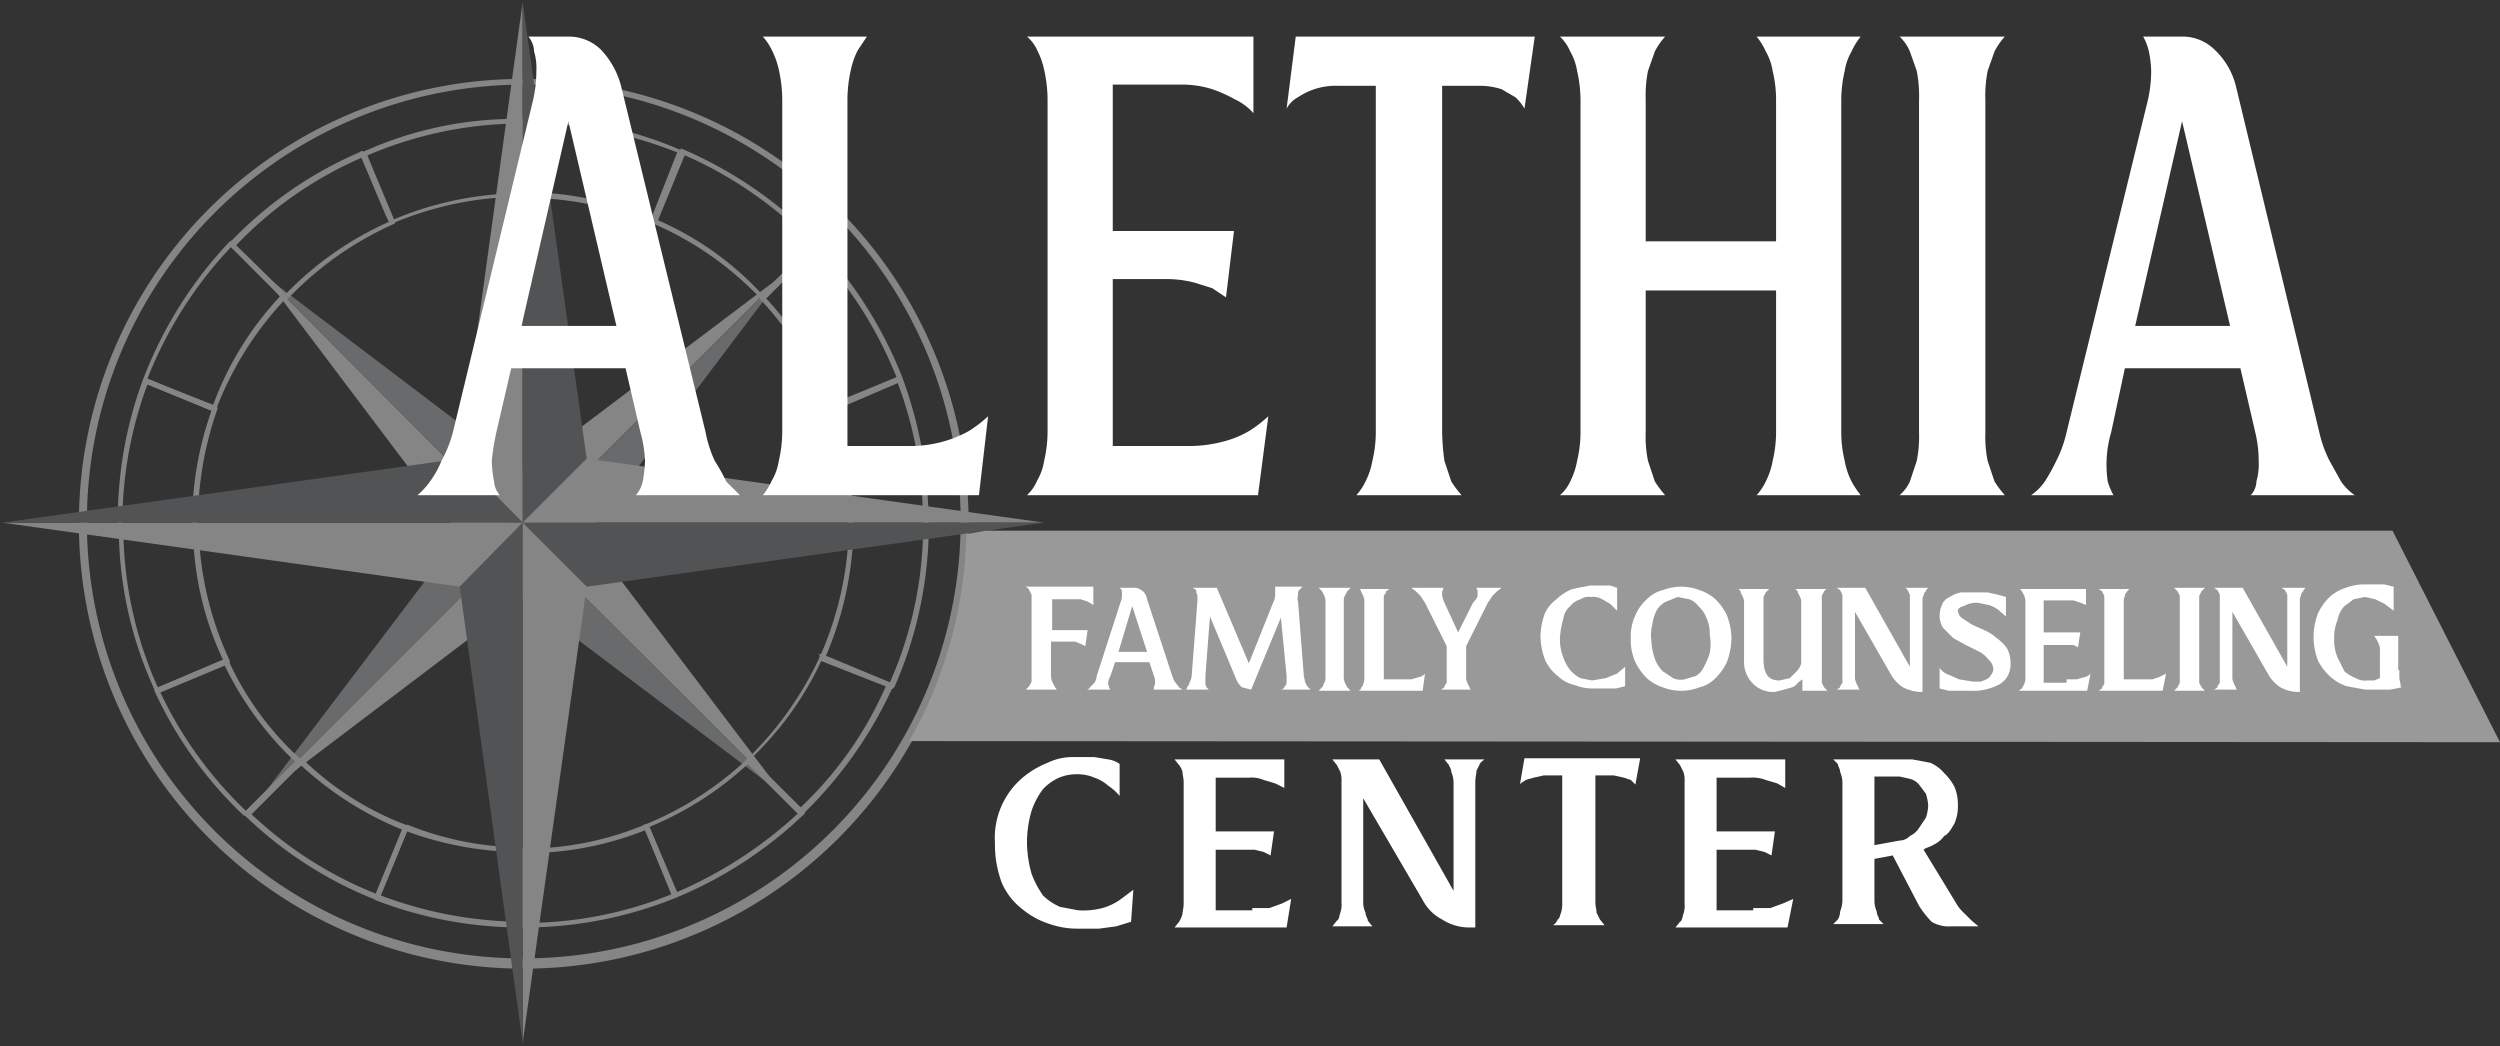
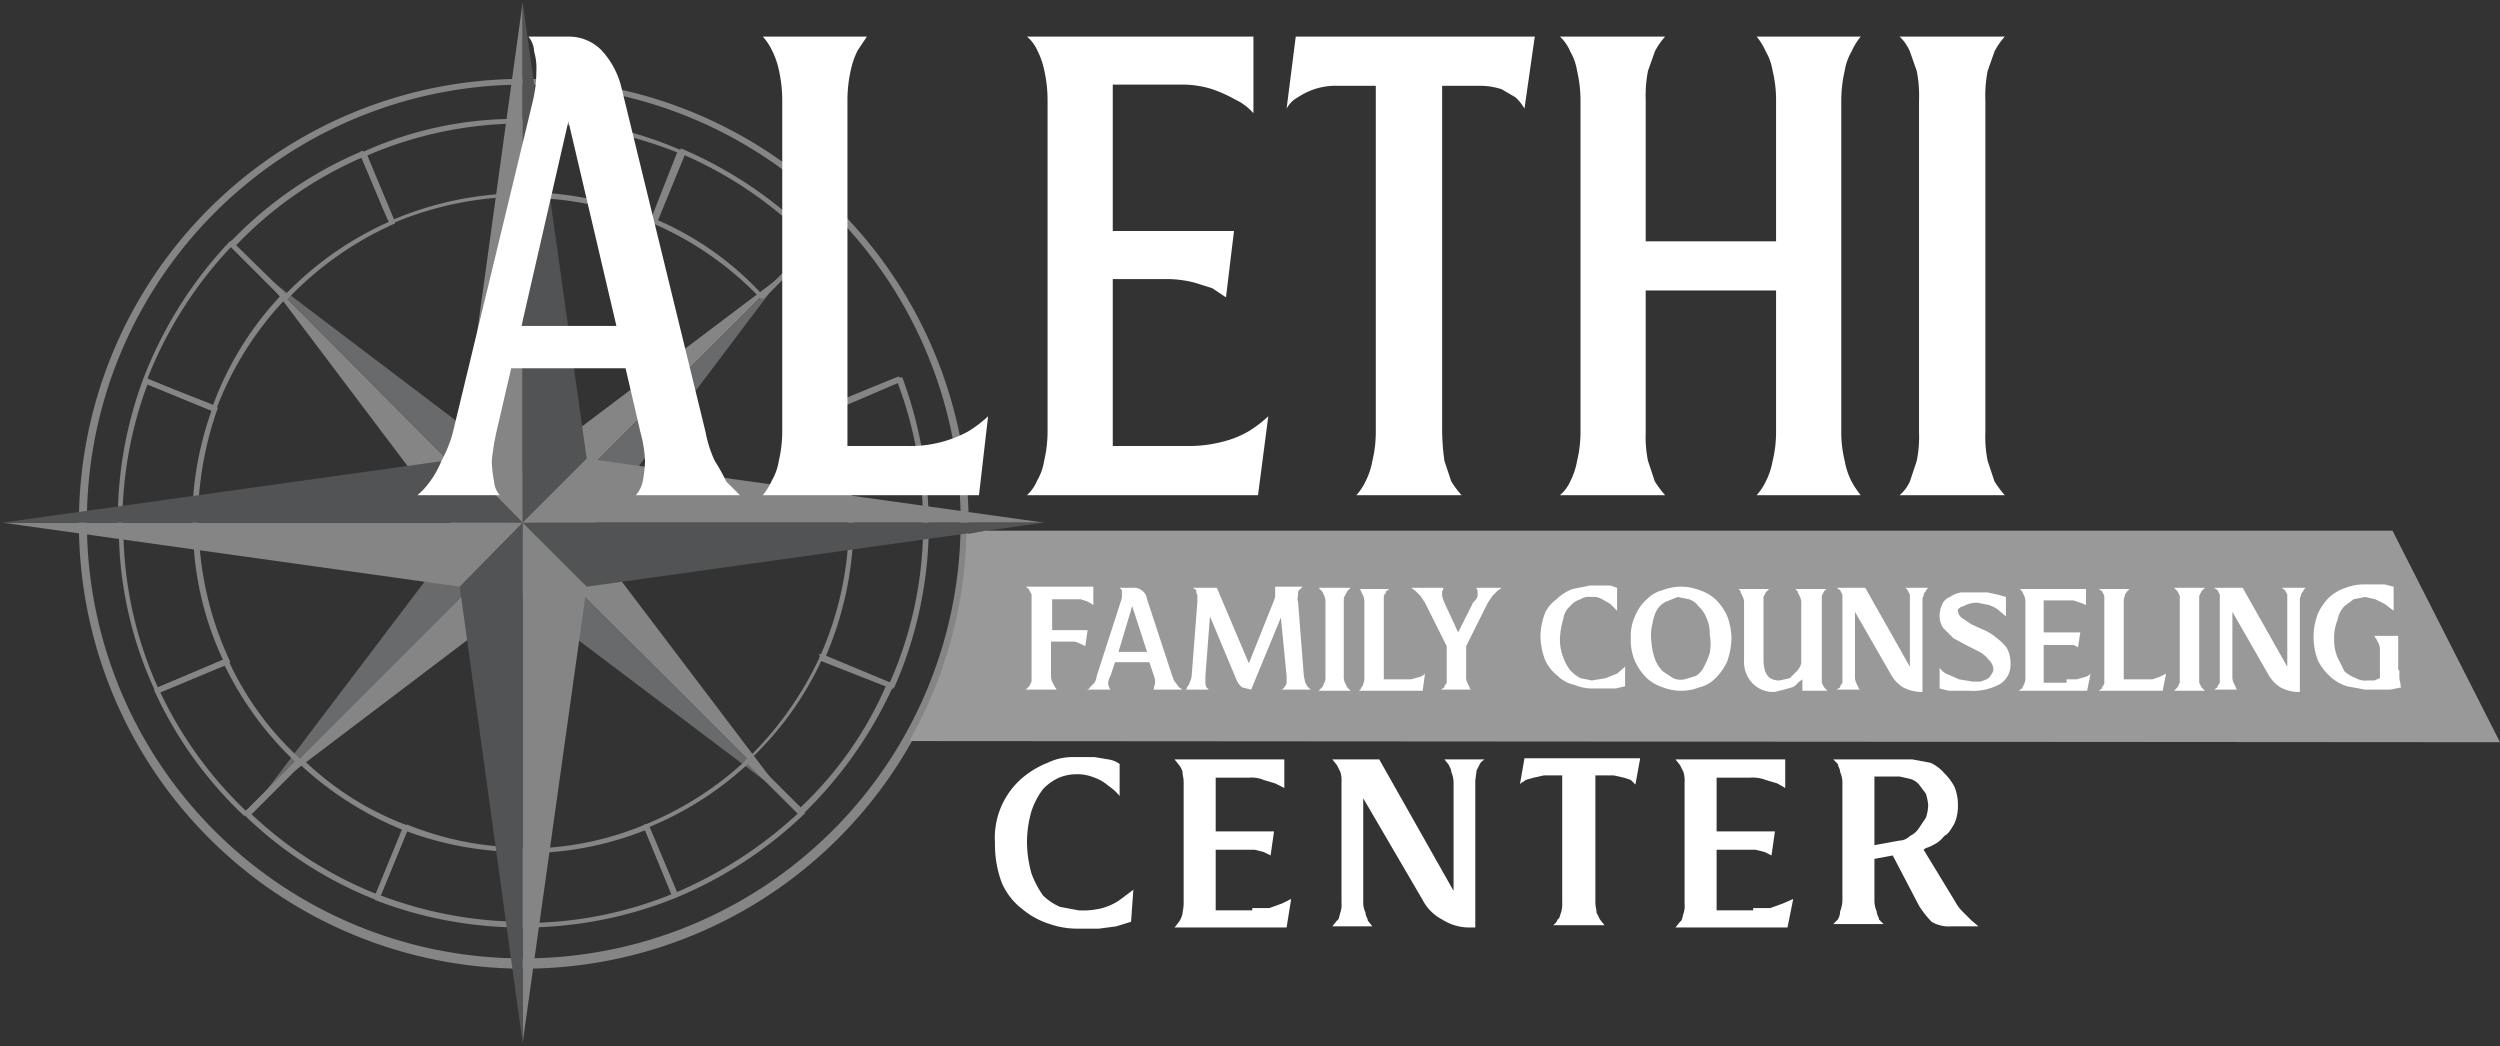
<svg xmlns="http://www.w3.org/2000/svg" id="Layer_2" data-name="Layer 2" width="218.6" height="91.5" viewBox="0 0 218.6 91.5">
  <rect x="0" y="0" width="218.6" height="91.5" fill="#333333" stroke="none" />
  <defs>
    <style>
      .cls-1 {
        opacity: 0.4;
      }

      .cls-2 {
        fill: #fff;
      }

      .cls-3 {
        fill: #004a6f;
      }

      .cls-4 {
        fill: #b9bbbd;
      }

      .cls-5 {
        fill: #7f8284;
      }

      .cls-6 {
        fill: none;
      }

      .cls-7 {
        isolation: isolate;
      }

      .cls-8 {
        fill: #999999;
      }
    </style>
  </defs>
  <g>
    <g id="Group_11305" data-name="Group 11305" class="cls-1">
      <path id="Path_2265" data-name="Path 2265" class="cls-2" d="M197.8,204.3a38.9,38.9,0,1,0,38.8-38.8,38.8,38.8,0,0,0-38.8,38.8h0m.7,0a38.2,38.2,0,1,1,38.1,38.1h0a38.1,38.1,0,0,1-38.1-38.1" transform="translate(-190.9 -158.6)" />
      <path id="Path_2266" data-name="Path 2266" class="cls-3" d="M236.6,204.3" transform="translate(-190.9 -158.6)" />
      <path id="Path_2267" data-name="Path 2267" class="cls-3" d="M236.6,204.3" transform="translate(-190.9 -158.6)" />
      <path id="Path_2268" data-name="Path 2268" class="cls-3" d="M236.6,204.3" transform="translate(-190.9 -158.6)" />
      <path id="Path_2269" data-name="Path 2269" class="cls-3" d="M236.6,204.3" transform="translate(-190.9 -158.6)" />
      <path id="Path_2270" data-name="Path 2270" class="cls-3" d="M236.6,204.3" transform="translate(-190.9 -158.6)" />
      <path id="Path_2271" data-name="Path 2271" class="cls-3" d="M236.6,204.3" transform="translate(-190.9 -158.6)" />
      <path id="Path_2272" data-name="Path 2272" class="cls-3" d="M236.6,205.4" transform="translate(-190.9 -158.6)" />
      <path id="Path_2273" data-name="Path 2273" class="cls-3" d="M236.6,205.4" transform="translate(-190.9 -158.6)" />
      <path id="Path_2274" data-name="Path 2274" class="cls-2" d="M236.6,205.4l22.8-22.8-22.8,17.2Z" transform="translate(-190.9 -158.6)" />
      <path id="Path_2275" data-name="Path 2275" class="cls-2" d="M213.9,182.6l17.2,22.8h5.5Z" transform="translate(-190.9 -158.6)" />
      <path id="Path_2276" data-name="Path 2276" class="cls-2" d="M236.6,205.4l-22.7,22.7,22.7-17.2Z" transform="translate(-190.9 -158.6)" />
      <path id="Path_2277" data-name="Path 2277" class="cls-2" d="M236.6,205.4h0l22.8,22.7-17.2-22.7Z" transform="translate(-190.9 -158.6)" />
      <path id="Path_2278" data-name="Path 2278" class="cls-4" d="M236.6,205.4v-5.6l-22.7-17.2Z" transform="translate(-190.9 -158.6)" />
      <path id="Path_2279" data-name="Path 2279" class="cls-4" d="M236.6,205.4h-5.5l-17.2,22.7Z" transform="translate(-190.9 -158.6)" />
      <path id="Path_2280" data-name="Path 2280" class="cls-4" d="M236.6,205.4v5.5l22.8,17.2Z" transform="translate(-190.9 -158.6)" />
      <path id="Path_2281" data-name="Path 2281" class="cls-4" d="M242.2,205.4l17.2-22.8-22.8,22.8Z" transform="translate(-190.9 -158.6)" />
      <path id="Path_2282" data-name="Path 2282" class="cls-3" d="M236.6,205.4" transform="translate(-190.9 -158.6)" />
      <path id="Path_2283" data-name="Path 2283" class="cls-2" d="M247.3,230.7a27.1,27.1,0,0,1-10.6,2.1l-.2.2v6.6h.1a.1.1,0,0,0,.1.1,35.4,35.4,0,0,0,13.3-2.6l.2-.2h0l-2.6-6.1a.2.2,0,0,0-.3-.1m0,.5,2.3,5.6a34.1,34.1,0,0,1-12.6,2.5v-6.1a28.2,28.2,0,0,0,10.3-2" transform="translate(-190.9 -158.6)" />
      <path id="Path_2284" data-name="Path 2284" class="cls-2" d="M216.8,225.1l-4.6,4.6v.2h.1a34.9,34.9,0,0,0,11.5,7.4c.1,0,.3-.1.3-.2l2.5-6.1h0v-.2a26.1,26.1,0,0,1-9.2-5.8h-.4m.2.5a29.3,29.3,0,0,0,9,5.7c-.2.4-2.2,5.2-2.3,5.6a34.4,34.4,0,0,1-11-7l4.3-4.3" transform="translate(-190.9 -158.6)" />
      <path id="Path_2285" data-name="Path 2285" class="cls-2" d="M210.6,216.2l-6.1,2.6h-.1v.2a35.1,35.1,0,0,0,7.8,10.9h.3l4.7-4.6V225a26.6,26.6,0,0,1-6.3-8.6c-.1-.2-.2-.2-.3-.2m-.1.5a29.1,29.1,0,0,0,6.2,8.5l-4.3,4.3a35,35,0,0,1-7.5-10.4l5.7-2.4" transform="translate(-190.9 -158.6)" />
      <path id="Path_2286" data-name="Path 2286" class="cls-2" d="M226.1,231l-2.5,6.1h0c0,.1.1.1.1.2a35.6,35.6,0,0,0,12.9,2.4h.1l.3-.2v-6.8h-.3a27.3,27.3,0,0,1-10.2-2l-.3.2m.3.4a29.1,29.1,0,0,0,10.1,1.8v6.1a35.4,35.4,0,0,1-12.4-2.3l2.3-5.6" transform="translate(-190.9 -158.6)" />
      <path id="Path_2287" data-name="Path 2287" class="cls-2" d="M262.6,216a30.1,30.1,0,0,1-6.4,9h-.1v.2l4.6,4.6h.4a36.7,36.7,0,0,0,7.9-11.2c0-.1,0-.2-.2-.3h0l-6-2.5h-.3m.3.4,5.6,2.3a32.3,32.3,0,0,1-7.5,10.7l-4.3-4.3a28.2,28.2,0,0,0,6.2-8.7" transform="translate(-190.9 -158.6)" />
      <path id="Path_2288" data-name="Path 2288" class="cls-2" d="M201.4,205.3h-.1v.2a33.9,33.9,0,0,0,3.2,13.6.2.2,0,0,0,.3.1l6-2.5c.2-.1.2-.2.2-.3h0a29.1,29.1,0,0,1-2.7-10.8l-.2-.2Zm6.4.4a27.6,27.6,0,0,0,2.6,10.6l-5.7,2.4a34.3,34.3,0,0,1-3-13Z" transform="translate(-190.9 -158.6)" />
      <path id="Path_2289" data-name="Path 2289" class="cls-2" d="M256.2,225a28.8,28.8,0,0,1-8.9,5.7h-.1v.2l2.5,6c.1.2.2.2.3.2a36.1,36.1,0,0,0,11.2-7.3c.1,0,.1-.2,0-.3h0l-4.7-4.6h-.3m.1.5,4.4,4.3a37.2,37.2,0,0,1-10.6,6.9l-2.4-5.7a28.7,28.7,0,0,0,8.6-5.5" transform="translate(-190.9 -158.6)" />
      <path id="Path_2290" data-name="Path 2290" class="cls-2" d="M250.4,171.7h-.2l-2.4,6.1c-.1.1,0,.2.1.3a28.5,28.5,0,0,1,9.5,6.6h.3l4.6-4.6a.4.4,0,0,0,.1-.3h0a36.2,36.2,0,0,0-11.9-8.2h-.1m.2.5a35.2,35.2,0,0,1,11.3,7.8l-4.4,4.4a27,27,0,0,0-9.2-6.5c.1-.4,2.1-5.3,2.3-5.7" transform="translate(-190.9 -158.6)" />
      <path id="Path_2291" data-name="Path 2291" class="cls-2" d="M269.5,191.5l-6.1,2.5c-.1.1-.2.2-.1.3a28.5,28.5,0,0,1,1.8,10v1.4h6.8l.2-.2h0v-1.2a37,37,0,0,0-2.3-12.7h-.3m-.1.5a34.3,34.3,0,0,1,2.2,12.3v1h-6.1v-1a30.3,30.3,0,0,0-1.7-9.9l5.6-2.4" transform="translate(-190.9 -158.6)" />
-       <path id="Path_2292" data-name="Path 2292" class="cls-2" d="M262,179.9l-4.6,4.6c-.1.1-.1.3,0,.3a28.6,28.6,0,0,1,5.9,9.5c0,.2.2.2.3.2h0l6.1-2.6c.1,0,.1-.2.1-.3a36.9,36.9,0,0,0-7.4-11.7H262m.2.5a36.2,36.2,0,0,1,7.1,11.2l-5.7,2.4a27.8,27.8,0,0,0-5.7-9.3l4.3-4.3" transform="translate(-190.9 -158.6)" />
      <path id="Path_2293" data-name="Path 2293" class="cls-2" d="M236.6,168.9v6.7c0,.2.1.3.2.3h0a28.4,28.4,0,0,1,11.2,2.3h.3l2.5-6.1c0-.1,0-.3-.2-.3a34.1,34.1,0,0,0-13.8-2.9h-.1m.4.4a37.5,37.5,0,0,1,13.2,2.7l-2.4,5.7a28.7,28.7,0,0,0-10.8-2.3Z" transform="translate(-190.9 -158.6)" />
      <path id="Path_2294" data-name="Path 2294" class="cls-2" d="M265.3,205.3a.2.2,0,0,0-.2.2,29.4,29.4,0,0,1-2.5,10.5c-.1.1-.1.2,0,.2s0,.1.1.2l6.1,2.4c.1.1.2,0,.3-.1a35.3,35.3,0,0,0,3-13.2l-.2-.2h-6.6Zm6.3.4a34.1,34.1,0,0,1-2.9,12.6l-5.6-2.3a29.8,29.8,0,0,0,2.4-10.3Z" transform="translate(-190.9 -158.6)" />
      <path id="Path_2295" data-name="Path 2295" class="cls-2" d="M211.2,179.7H211a36.4,36.4,0,0,0-7.6,12.1.4.4,0,0,0,.1.3l6.1,2.5h.2v-.2a29,29,0,0,1,6.1-9.7.3.3,0,0,0,0-.4l-4.7-4.6a.1.1,0,0,0-.1-.1m0,.6,4.3,4.3a28,28,0,0,0-5.9,9.6l-5.7-2.4a35.7,35.7,0,0,1,7.3-11.5" transform="translate(-190.9 -158.6)" />
      <path id="Path_2296" data-name="Path 2296" class="cls-2" d="M203.5,191.8h-.1a35.3,35.3,0,0,0-2.2,12.4v1.2l.2.2h6.8v-1.4a30.2,30.2,0,0,1,1.7-9.8c.1-.1,0-.2-.1-.3l-6.1-2.4c0-.1-.1-.1-.2,0m-1.9,12.5a34.9,34.9,0,0,1,2.2-12l5.6,2.3a29.1,29.1,0,0,0-1.7,9.7s.1.7.1,1h-6.1a4.6,4.6,0,0,1-.1-1" transform="translate(-190.9 -158.6)" />
      <path id="Path_2297" data-name="Path 2297" class="cls-2" d="M222.6,171.8c-.2,0-.2.1-.2.3l2.6,6h.1c.1.1.1.1.2,0a29.3,29.3,0,0,1,11.3-2.3h.4v-6.6c0-.1-.1-.2-.3-.2h-.1a32.3,32.3,0,0,0-14,2.9m13.9-2.5v6.1a29.1,29.1,0,0,0-11.2,2.3c-.1-.3-2.2-5.2-2.3-5.6a34.3,34.3,0,0,1,13.5-2.8" transform="translate(-190.9 -158.6)" />
      <path id="Path_2298" data-name="Path 2298" class="cls-2" d="M222.6,171.8a34.5,34.5,0,0,0-11.6,8,.2.2,0,0,0,0,.3l4.7,4.7h.3a29.2,29.2,0,0,1,9.3-6.6c.1,0,.2-.1.1-.3l-2.5-6h-.2c0-.1-.1-.1-.1,0m-.1.5c.2.4,2.2,5.3,2.4,5.6a28.9,28.9,0,0,0-9.1,6.4c-.3-.3-4-4.1-4.3-4.3a33.7,33.7,0,0,1,11-7.7" transform="translate(-190.9 -158.6)" />
      <path id="Path_2299" data-name="Path 2299" class="cls-3" d="M236.6,204.3" transform="translate(-190.9 -158.6)" />
      <path id="Path_2300" data-name="Path 2300" class="cls-3" d="M236.6,204.3" transform="translate(-190.9 -158.6)" />
      <path id="Path_2301" data-name="Path 2301" class="cls-2" d="M236.6,204.3V158.8l-5.5,39.9Z" transform="translate(-190.9 -158.6)" />
      <path id="Path_2302" data-name="Path 2302" class="cls-2" d="M191.1,204.3l40,5.6,5.5-5.6Z" transform="translate(-190.9 -158.6)" />
      <path id="Path_2303" data-name="Path 2303" class="cls-2" d="M236.6,204.3v45.5l5.6-39.9Z" transform="translate(-190.9 -158.6)" />
      <path id="Path_2304" data-name="Path 2304" class="cls-2" d="M236.6,204.3h45.6l-40-5.6-5.6,5.6Z" transform="translate(-190.9 -158.6)" />
      <path id="Path_2305" data-name="Path 2305" class="cls-5" d="M236.6,204.3l-5.5-5.6-40,5.6Z" transform="translate(-190.9 -158.6)" />
      <path id="Path_2306" data-name="Path 2306" class="cls-5" d="M236.6,204.3l-5.5,5.6,5.5,39.9Z" transform="translate(-190.9 -158.6)" />
      <path id="Path_2307" data-name="Path 2307" class="cls-5" d="M236.6,204.3l5.6,5.6,40-5.6Z" transform="translate(-190.9 -158.6)" />
      <path id="Path_2308" data-name="Path 2308" class="cls-5" d="M242.2,198.7l-5.6-39.9v45.5Z" transform="translate(-190.9 -158.6)" />
      <path id="Path_2309" data-name="Path 2309" class="cls-3" d="M236.6,204.3" transform="translate(-190.9 -158.6)" />
      <rect id="Rectangle_215" data-name="Rectangle 215" class="cls-6" width="91.5" height="91.49" />
      <rect id="Rectangle_216" data-name="Rectangle 216" class="cls-6" width="91.5" height="91.49" />
    </g>
    <g id="Group_11306" data-name="Group 11306">
      <path id="Path_2310" data-name="Path 2310" class="cls-2" d="M246.5,201.9a2.7,2.7,0,0,0,.6-1.2,11,11,0,0,0,.2-1.8,10.9,10.9,0,0,0-.4-2.5l-1.3-5.6h-10l-1.3,5.6a21.7,21.7,0,0,0-.4,2.5,11,11,0,0,0,.2,1.8,2.1,2.1,0,0,0,.5,1.2h-7.2a6.3,6.3,0,0,0,1.1-1.2,8.1,8.1,0,0,0,1-1.8,10.9,10.9,0,0,0,1-2.5l7-29a11.5,11.5,0,0,0,.3-2.6,5,5,0,0,0-.2-1.7,2.1,2.1,0,0,0-.5-1.3h3.6a4,4,0,0,1,2.8,1.2,7.3,7.3,0,0,1,1.7,3.1l7.4,30.3a10.4,10.4,0,0,0,.8,2.5,16.2,16.2,0,0,1,1,1.8l1.2,1.2Zm-1.7-14.8-4.2-17.9-4.1,17.9Z" transform="translate(-190.9 -158.6)" />
      <path id="Path_2311" data-name="Path 2311" class="cls-2" d="M270.3,197.6a10.6,10.6,0,0,0,3.1-.4,10.2,10.2,0,0,0,2.2-.9,10.9,10.9,0,0,0,1.7-1.3l-.8,6.9H257.6a5.7,5.7,0,0,0,.8-1.3,4.9,4.9,0,0,0,.6-1.7,11.5,11.5,0,0,0,.3-2.6v-29a12.2,12.2,0,0,0-.3-2.6,7,7,0,0,0-.6-1.7,5,5,0,0,0-.8-1.2h9.1l-.8,1.2a7,7,0,0,0-.6,1.7,12.2,12.2,0,0,0-.3,2.6v30.3Z" transform="translate(-190.9 -158.6)" />
      <path id="Path_2312" data-name="Path 2312" class="cls-2" d="M294.7,197.6a11.7,11.7,0,0,0,3.2-.4,8.5,8.5,0,0,0,2.2-.9,10.9,10.9,0,0,0,1.7-1.3l-.9,6.9H280.7a3.8,3.8,0,0,0,.9-1.3,4.9,4.9,0,0,0,.6-1.7,11.5,11.5,0,0,0,.3-2.6v-29a12.2,12.2,0,0,0-.3-2.6,7,7,0,0,0-.6-1.7,3.4,3.4,0,0,0-.9-1.2h19.8v6.7a4.8,4.8,0,0,0-1.6-1.2,12.1,12.1,0,0,0-2-.9,8.6,8.6,0,0,0-2.8-.4h-5.9v12.8h10.6l-.7,5.8-1.2-.8-1.6-.5a9.9,9.9,0,0,0-2.4-.3h-4.7v14.6Z" transform="translate(-190.9 -158.6)" />
      <path id="Path_2313" data-name="Path 2313" class="cls-2" d="M325.1,161.8l-.9,6.3a3.9,3.9,0,0,0-.8-1l-1.2-.7a6.3,6.3,0,0,0-1.9-.3H317v30.3a21.1,21.1,0,0,0,.2,2.5l.6,1.8a9.4,9.4,0,0,0,.9,1.2h-9.2a5,5,0,0,0,.8-1.2,6.4,6.4,0,0,0,.6-1.8,10.7,10.7,0,0,0,.3-2.5V166.1h-3.4a5.9,5.9,0,0,0-3.4,1,2.4,2.4,0,0,0-1,1l.8-6.3Z" transform="translate(-190.9 -158.6)" />
      <path id="Path_2314" data-name="Path 2314" class="cls-2" d="M352.8,163.1a4.9,4.9,0,0,0-.6,1.7,11.5,11.5,0,0,0-.3,2.6v29a10.7,10.7,0,0,0,.3,2.5,6.4,6.4,0,0,0,.6,1.8,8.3,8.3,0,0,0,.8,1.2h-9.1a5,5,0,0,0,.8-1.2,6.4,6.4,0,0,0,.6-1.8,10.7,10.7,0,0,0,.3-2.5V184H334.8v12.4a10.6,10.6,0,0,0,.2,2.5l.6,1.8a9.4,9.4,0,0,0,.9,1.2h-9.2a3.4,3.4,0,0,0,.9-1.2,6.4,6.4,0,0,0,.6-1.8,10.7,10.7,0,0,0,.3-2.5v-29a11.5,11.5,0,0,0-.3-2.6,4.9,4.9,0,0,0-.6-1.7,3.8,3.8,0,0,0-.9-1.3h9.2a6,6,0,0,0-.9,1.3l-.6,1.7a11,11,0,0,0-.2,2.5v12.4h11.4V167.3a10.7,10.7,0,0,0-.3-2.5,4.9,4.9,0,0,0-.6-1.7,5.7,5.7,0,0,0-.8-1.3h9.1A5.7,5.7,0,0,0,352.8,163.1Z" transform="translate(-190.9 -158.6)" />
      <path id="Path_2315" data-name="Path 2315" class="cls-2" d="M365.3,163.1l-.6,1.7a11.4,11.4,0,0,0-.2,2.6v29a10.6,10.6,0,0,0,.2,2.5l.6,1.8a9.4,9.4,0,0,0,.9,1.2H357a3.4,3.4,0,0,0,.9-1.2l.6-1.8a10.6,10.6,0,0,0,.2-2.5v-29a11.4,11.4,0,0,0-.2-2.6l-.6-1.7a3.8,3.8,0,0,0-.9-1.3h9.2A6,6,0,0,0,365.3,163.1Z" transform="translate(-190.9 -158.6)" />
-       <path id="Path_2316" data-name="Path 2316" class="cls-2" d="M387.7,201.9a1.8,1.8,0,0,0,.5-1.2,5.5,5.5,0,0,0,.2-1.8,10.7,10.7,0,0,0-.3-2.5l-1.3-5.6H376.7l-1.2,5.6a10.1,10.1,0,0,0-.3,4.3,6.1,6.1,0,0,0,.5,1.2h-7.2a4.6,4.6,0,0,0,1.2-1.2,16.2,16.2,0,0,0,1-1.8,10.6,10.6,0,0,0,.9-2.5l7.1-29a11.5,11.5,0,0,0,.3-2.6,9.9,9.9,0,0,0-.2-1.7,5,5,0,0,0-.5-1.3h3.6a4,4,0,0,1,2.7,1.2,6.5,6.5,0,0,1,1.8,3.1l7.3,30.3a10.6,10.6,0,0,0,.9,2.5l1,1.8a4.6,4.6,0,0,0,1.2,1.2Zm-1.8-14.8-4.2-17.9-4.1,17.9Z" transform="translate(-190.9 -158.6)" />
    </g>
    <g class="cls-7">
      <path class="cls-2" d="M285.2,238.2a6.8,6.8,0,0,0,2.1-.2,5.2,5.2,0,0,0,1.5-.7l1.2-.9-.2,2.8-1.3.4-1.5.2h-1.8a7.3,7.3,0,0,1-2.5-.4,7,7,0,0,1-2.4-1.3,5.8,5.8,0,0,1-1.8-2.3,9.5,9.5,0,0,1-.6-3.5,6.9,6.9,0,0,1,2.3-5.6,7.9,7.9,0,0,1,2.3-1.4,5,5,0,0,1,2.3-.5h1.8l1.2.2a2.3,2.3,0,0,1,1,.4v2.8a4.5,4.5,0,0,0-1-.9,3.5,3.5,0,0,0-1.2-.7,3.8,3.8,0,0,0-1.6-.3,4,4,0,0,0-1.5.3,4.5,4.5,0,0,0-1.4,1,6.7,6.7,0,0,0-1,1.9,9.8,9.8,0,0,0-.4,2.8,10.3,10.3,0,0,0,.4,2.7,8.5,8.5,0,0,0,1,1.9,4.9,4.9,0,0,0,1.5,1Z" transform="translate(-190.9 -158.6)" />
      <path class="cls-2" d="M300.4,238h1.5l1.1-.4.8-.4-.4,2.5h-9.8l.4-.5a2.4,2.4,0,0,0,.3-.7c0-.2.1-.5.1-.9V227c0-.4-.1-.6-.1-.9a1.6,1.6,0,0,0-.3-.6l-.4-.5h9.6v2.5l-.8-.4-1-.3a2.7,2.7,0,0,0-1.3-.2h-2.9v4.7h5.1l-.3,2.1-.6-.3-.8-.2h-3.4v5.3h3.2Z" transform="translate(-190.9 -158.6)" />
      <path class="cls-2" d="M320.7,225c-.1.1-.3.2-.4.4l-.3.6c0,.3-.1.6-.1,1v12.7h-.5a4.4,4.4,0,0,1-2.4-.7,4,4,0,0,1-1.7-1.7l-5.2-8.9v9.1a2,2,0,0,0,.2.9c0,.3.2.5.2.7l.4.5h-3.5l.4-.5c.2-.1.2-.4.3-.7a2.2,2.2,0,0,0,.1-.9V227a2.5,2.5,0,0,0-.1-.9l-.3-.6-.4-.5h4.1l6.5,11.5V227a2.4,2.4,0,0,0-.2-.9c0-.3-.2-.5-.2-.6l-.4-.5Z" transform="translate(-190.9 -158.6)" />
      <path class="cls-2" d="M334.3,225l-.4,2.2-.4-.4-.6-.2-.9-.2h-1.6v11.1c0,.4.1.6.1.9l.3.6.4.5h-4.5a1,1,0,0,0,.4-.5c.2-.1.2-.4.3-.6a2.8,2.8,0,0,0,.1-.9V226.4h-1.6l-.9.2-.7.2c-.2.2-.4.2-.5.4l.4-2.3h10.1Z" transform="translate(-190.9 -158.6)" />
      <path class="cls-2" d="M344.2,238h1.5l1.1-.4.9-.4-.5,2.5h-9.8l.4-.5c.2-.1.2-.4.3-.7a2.2,2.2,0,0,0,.1-.9V227a2.5,2.5,0,0,0-.1-.9l-.3-.6-.4-.5H347v2.5l-.7-.4-1-.3a3.2,3.2,0,0,0-1.4-.2H341v4.7h5.1l-.3,2.1-.6-.3-.8-.2H341v5.3h3.2Z" transform="translate(-190.9 -158.6)" />
      <path class="cls-2" d="M361.9,237.5a3.5,3.5,0,0,0,.7.9l.7.7.6.5h-2.4a2.9,2.9,0,0,1-1.7-.4,8.5,8.5,0,0,1-1.1-1.4l-2.3-4.4-1.6.3v3.7a2.4,2.4,0,0,0,.2.9c0,.3.2.5.2.7l.4.4h-4.4l.4-.4a1.4,1.4,0,0,0,.2-.7,2.9,2.9,0,0,0,.2-.9V227a2.4,2.4,0,0,0-.2-.9c0-.3-.2-.5-.2-.7l-.4-.4h6.9l1.6.3a3.4,3.4,0,0,1,1.2.9,4.7,4.7,0,0,1,.9,1.2,4.1,4.1,0,0,1,.3,1.6,3.8,3.8,0,0,1-.3,1.6c-.3.5-.5.9-.9,1.1a2.5,2.5,0,0,1-1,.8c-.3.2-.6.2-.8.4Zm-7.1-11v6l2.2-.4a1.3,1.3,0,0,0,.9-.4,1.9,1.9,0,0,0,.8-.7l.6-.9a3.6,3.6,0,0,0,.2-1.1,4.4,4.4,0,0,0-.2-1l-.6-.8a1.6,1.6,0,0,0-.8-.5l-.9-.2Z" transform="translate(-190.9 -158.6)" />
    </g>
    <path class="cls-8" d="M409.5,223.5,400.1,205h-123l-1.7.3a38.3,38.3,0,0,1-5,18.1Z" transform="translate(-190.9 -158.6)" />
    <g>
      <path class="cls-2" d="M286.5,210v1.5l-.5-.3-.6-.2h-2.5v2.7H286l-.2,1.4-.4-.2-.5-.2h-2.1v2.9a1.3,1.3,0,0,0,.1.6l.2.4.2.3h-2.7l.3-.3.2-.4v-7.6l-.2-.4c-.1-.2-.2-.2-.3-.3h5.9Z" transform="translate(-190.9 -158.6)" />
      <path class="cls-2" d="M291.7,218.9c.1,0,.1-.1.1-.2s.1-.2.1-.4a1.3,1.3,0,0,0-.1-.6l-.4-1.2h-3l-.4,1.2a1.4,1.4,0,0,0-.2.6.8.8,0,0,0,.1.4.3.3,0,0,0,.1.2h-2.1c.1,0,.3-.1.3-.2l.4-.4a1.4,1.4,0,0,0,.2-.6l2.1-6.5a1.3,1.3,0,0,0,.1-.6v-.4l-.2-.2h1.1a1.1,1.1,0,0,1,.8.2,1.1,1.1,0,0,1,.5.8l2.2,6.7c.1.2.1.4.3.6l.3.4.3.2Zm-.5-3.3-1.3-4-1.2,4Z" transform="translate(-190.9 -158.6)" />
      <path class="cls-2" d="M303.2,218.7c.1-.2.2-.2.2-.4v-.6l-.5-5.1-2.6,6.3-.8-.2a1.8,1.8,0,0,1-.5-.7l-2.3-5.5-.4,5.2v.6a.8.8,0,0,0,.1.4l.2.2h-2.1a.2.2,0,0,0,.2-.2c.1-.2.2-.2.2-.4a1.4,1.4,0,0,0,.2-.6l.5-6.5v-.6c-.1-.1-.1-.2-.1-.4l-.3-.2h2.1l2.8,6.6,2.2-5.5a1.3,1.3,0,0,0,.1-.6v-.6h2.4l-.3.3c-.1.1-.1.2-.1.4s-.1.3,0,.6l.5,6.4c0,.2.1.4.1.6l.2.4.3.3h-2.7A.4.4,0,0,0,303.2,218.7Z" transform="translate(-190.9 -158.6)" />
      <path class="cls-2" d="M308.7,210.3l-.2.4c-.1.1-.1.3-.1.6v6.4a1.3,1.3,0,0,0,.1.6l.2.4.3.3h-2.8l.3-.3c.1-.1.1-.2.2-.4s.1-.3.1-.6v-6.4a1.3,1.3,0,0,0-.1-.6l-.2-.4-.3-.3H309Z" transform="translate(-190.9 -158.6)" />
      <path class="cls-2" d="M313.4,218h.9l.7-.2a.9.9,0,0,0,.5-.3l-.2,1.5h-5.6s.2-.1.2-.2.2-.2.2-.4a1.3,1.3,0,0,0,.1-.6v-6.5a1.3,1.3,0,0,0-.1-.6l-.2-.4a.2.2,0,0,0-.2-.2h2.7l-.3.2c0,.2-.1.2-.2.4v7.3h1.5Z" transform="translate(-190.9 -158.6)" />
      <path class="cls-2" d="M320.1,210.7v-.4c0-.1-.1-.2-.1-.3h2.2l-.4.3-.4.4-.4.6-1.9,3.8v2.6a1.3,1.3,0,0,0,.1.6l.2.4a.2.2,0,0,0,.2.2h-2.7l.3-.2c0-.2.1-.2.2-.4v-3.2l-1.9-3.8-.4-.6-.4-.4-.4-.3h2.8a.4.4,0,0,1-.1.3v.4a3.9,3.9,0,0,0,.2.6l1.2,2.6,1.3-2.6C320,211,320.1,210.8,320.1,210.7Z" transform="translate(-190.9 -158.6)" />
      <path class="cls-2" d="M330.1,218.1l1.2-.2,1-.4.7-.6v1.7l-.8.2h-2a4.1,4.1,0,0,1-1.6-.3,3.1,3.1,0,0,1-1.5-.8,3.8,3.8,0,0,1-1.1-1.4,6,6,0,0,1-.4-2.1,5.9,5.9,0,0,1,.4-2A3.1,3.1,0,0,1,327,211a4.2,4.2,0,0,1,1.4-.9l1.5-.3h1.8l.6.2V212l-.6-.6-.7-.4a1.6,1.6,0,0,0-1-.2,1.3,1.3,0,0,0-.9.2,1.8,1.8,0,0,0-.9.6,1.7,1.7,0,0,0-.6,1.1,7.4,7.4,0,0,0-.3,1.7,4.3,4.3,0,0,0,.3,1.7,3.9,3.9,0,0,0,.6,1.1,3.1,3.1,0,0,0,.9.7Z" transform="translate(-190.9 -158.6)" />
      <path class="cls-2" d="M337.9,209.9a4.5,4.5,0,0,1,1.6.3,3.9,3.9,0,0,1,1.4.8,5,5,0,0,1,1,1.4,5.9,5.9,0,0,1,.4,2,6.5,6.5,0,0,1-.4,2.1,5,5,0,0,1-1,1.4,2.9,2.9,0,0,1-1.4.8,4.4,4.4,0,0,1-3.2,0,3.9,3.9,0,0,1-1.4-.8,5,5,0,0,1-1-1.4,4.6,4.6,0,0,1-.4-2.1,4.2,4.2,0,0,1,.4-2,3.9,3.9,0,0,1,1-1.4,2.9,2.9,0,0,1,1.4-.8A4.5,4.5,0,0,1,337.9,209.9Zm-.3.9-1,.4a1.9,1.9,0,0,0-.8.7,3.4,3.4,0,0,0-.4,1.2,4,4,0,0,0-.1,1.6,5.7,5.7,0,0,0,.3,1.5,3,3,0,0,0,.7,1.1l.9.6a1.6,1.6,0,0,0,1,.1l1-.3a1.9,1.9,0,0,0,.7-.8,7.3,7.3,0,0,0,.5-1.2,4.3,4.3,0,0,0,0-1.6,3.3,3.3,0,0,0-.3-1.5,2.6,2.6,0,0,0-.7-1,1.6,1.6,0,0,0-.8-.6Z" transform="translate(-190.9 -158.6)" />
      <path class="cls-2" d="M350.4,210.3l-.2.4v7.6l.2.4.3.3h-2.2v-1l-.4.3a1,1,0,0,1-.5.4l-.7.2-.8.2a2.5,2.5,0,0,1-2-.8,2.7,2.7,0,0,1-.7-2v-4.9a1.3,1.3,0,0,0-.1-.6l-.2-.4c0-.2-.1-.2-.2-.3h2.7l-.3.3-.2.4v5.4c0,1.3.4,1.9,1.4,1.9l.9-.2.6-.6a1.6,1.6,0,0,0,.4-.7v-5.2a1.3,1.3,0,0,0-.1-.6l-.2-.4c0-.2-.2-.2-.2-.3h2.7Z" transform="translate(-190.9 -158.6)" />
      <path class="cls-2" d="M359.5,210c-.1.1-.2.2-.2.3a.5.5,0,0,0-.2.4c-.1.1-.1.3-.1.6v7.8h-.3a3.7,3.7,0,0,1-1.4-.4,3.2,3.2,0,0,1-1.1-1.2l-3.1-5.4v5.6a1.3,1.3,0,0,0,.1.6l.2.4a.2.2,0,0,0,.2.2h-2.1l.3-.2c0-.2.1-.2.2-.4v-7.7l-.2-.4-.3-.2H354l3.9,6.9v-6.3l-.2-.4c-.1-.1-.1-.2-.3-.2Z" transform="translate(-190.9 -158.6)" />
      <path class="cls-2" d="M362.1,211.9a.9.9,0,0,0,.3.7l.9.6,1.1.5a4.1,4.1,0,0,1,1.1.7,3.8,3.8,0,0,1,.9.9,2.8,2.8,0,0,1,.3,1.3,2,2,0,0,1-.9,1.8,4.9,4.9,0,0,1-2.7.6h-1.8l-.8-.2v-1.8a1.6,1.6,0,0,0,.8.6l.9.4,1.2.2h.7l.5-.2a.8.8,0,0,0,.4-.4.8.8,0,0,0,.2-.5,1.2,1.2,0,0,0-.4-.8,2.7,2.7,0,0,0-.8-.7l-1.2-.6-1.1-.6-.9-.9a2,2,0,0,1-.3-1.1,2.4,2.4,0,0,1,.2-.9,1.2,1.2,0,0,1,.7-.7,2.3,2.3,0,0,1,1-.4h2.3l.9.2.7.2v1.7l-.7-.6a2.9,2.9,0,0,0-.8-.4l-1-.2a2.4,2.4,0,0,0-1.2.3A.8.8,0,0,0,362.1,211.9Z" transform="translate(-190.9 -158.6)" />
      <path class="cls-2" d="M371.6,218h.9l.7-.2a.9.9,0,0,0,.5-.3l-.3,1.5h-6l.3-.2.2-.4a1.3,1.3,0,0,0,.1-.6v-6.5a1.3,1.3,0,0,0-.1-.6l-.2-.4c-.1-.1-.1-.2-.3-.2h5.9v1.4l-.5-.2-.6-.2h-2.6v2.8h3.2l-.2,1.3-.4-.2h-2.6v3.3h2Z" transform="translate(-190.9 -158.6)" />
      <path class="cls-2" d="M378.1,218h1l.6-.2.6-.3-.3,1.5h-5.6l.3-.2c0-.2.1-.2.2-.4v-7.7l-.2-.4-.3-.2h2.7l-.2.2c-.1.2-.2.2-.2.4a1.3,1.3,0,0,0-.1.6v6.7h1.5Z" transform="translate(-190.9 -158.6)" />
-       <path class="cls-2" d="M383.4,210.3l-.2.4v7.6l.2.4.3.3H381l.3-.3.2-.4v-7.6l-.2-.4-.3-.3h2.7Z" transform="translate(-190.9 -158.6)" />
+       <path class="cls-2" d="M383.4,210.3l-.2.4v7.6l.2.4.3.3H381l.3-.3.2-.4v-7.6l-.2-.4-.3-.3h2.7" transform="translate(-190.9 -158.6)" />
      <path class="cls-2" d="M392.5,210c-.1.1-.2.2-.2.3a.5.5,0,0,0-.2.4c-.1.1-.1.3-.1.6v7.8h-.3a3.3,3.3,0,0,1-1.4-.4,3.2,3.2,0,0,1-1.1-1.2l-3.1-5.4v5.6a1.3,1.3,0,0,0,.1.6l.2.4a.2.2,0,0,0,.2.2h-2.1l.3-.2c0-.2.1-.2.2-.4v-7.7l-.2-.4-.3-.2H387l3.9,6.9v-6.3l-.2-.4-.3-.2Z" transform="translate(-190.9 -158.6)" />
      <path class="cls-2" d="M400.7,217.2v.7a4.3,4.3,0,0,0,.1.5c0,.1,0,.3.1.3l-1,.2h-2.2l-1.6-.3a3.9,3.9,0,0,1-1.4-.8,4.9,4.9,0,0,1-1.1-1.4,5.7,5.7,0,0,1,0-4.2,5,5,0,0,1,1-1.4,3.9,3.9,0,0,1,1.4-.8,4.5,4.5,0,0,1,1.6-.3h1.8l.8.2V212l-.8-.6-.8-.4-.9-.2-1,.2-.8.6a2.3,2.3,0,0,0-.6,1.2,4,4,0,0,0-.3,1.7,3.8,3.8,0,0,0,.3,1.6l.6,1.2a3.3,3.3,0,0,0,1,.6,1.6,1.6,0,0,0,1,.2h.6l.5-.2v-2.4a1.3,1.3,0,0,0-.1-.6l-.2-.4-.2-.3h2.1v3Z" transform="translate(-190.9 -158.6)" />
    </g>
  </g>
</svg>